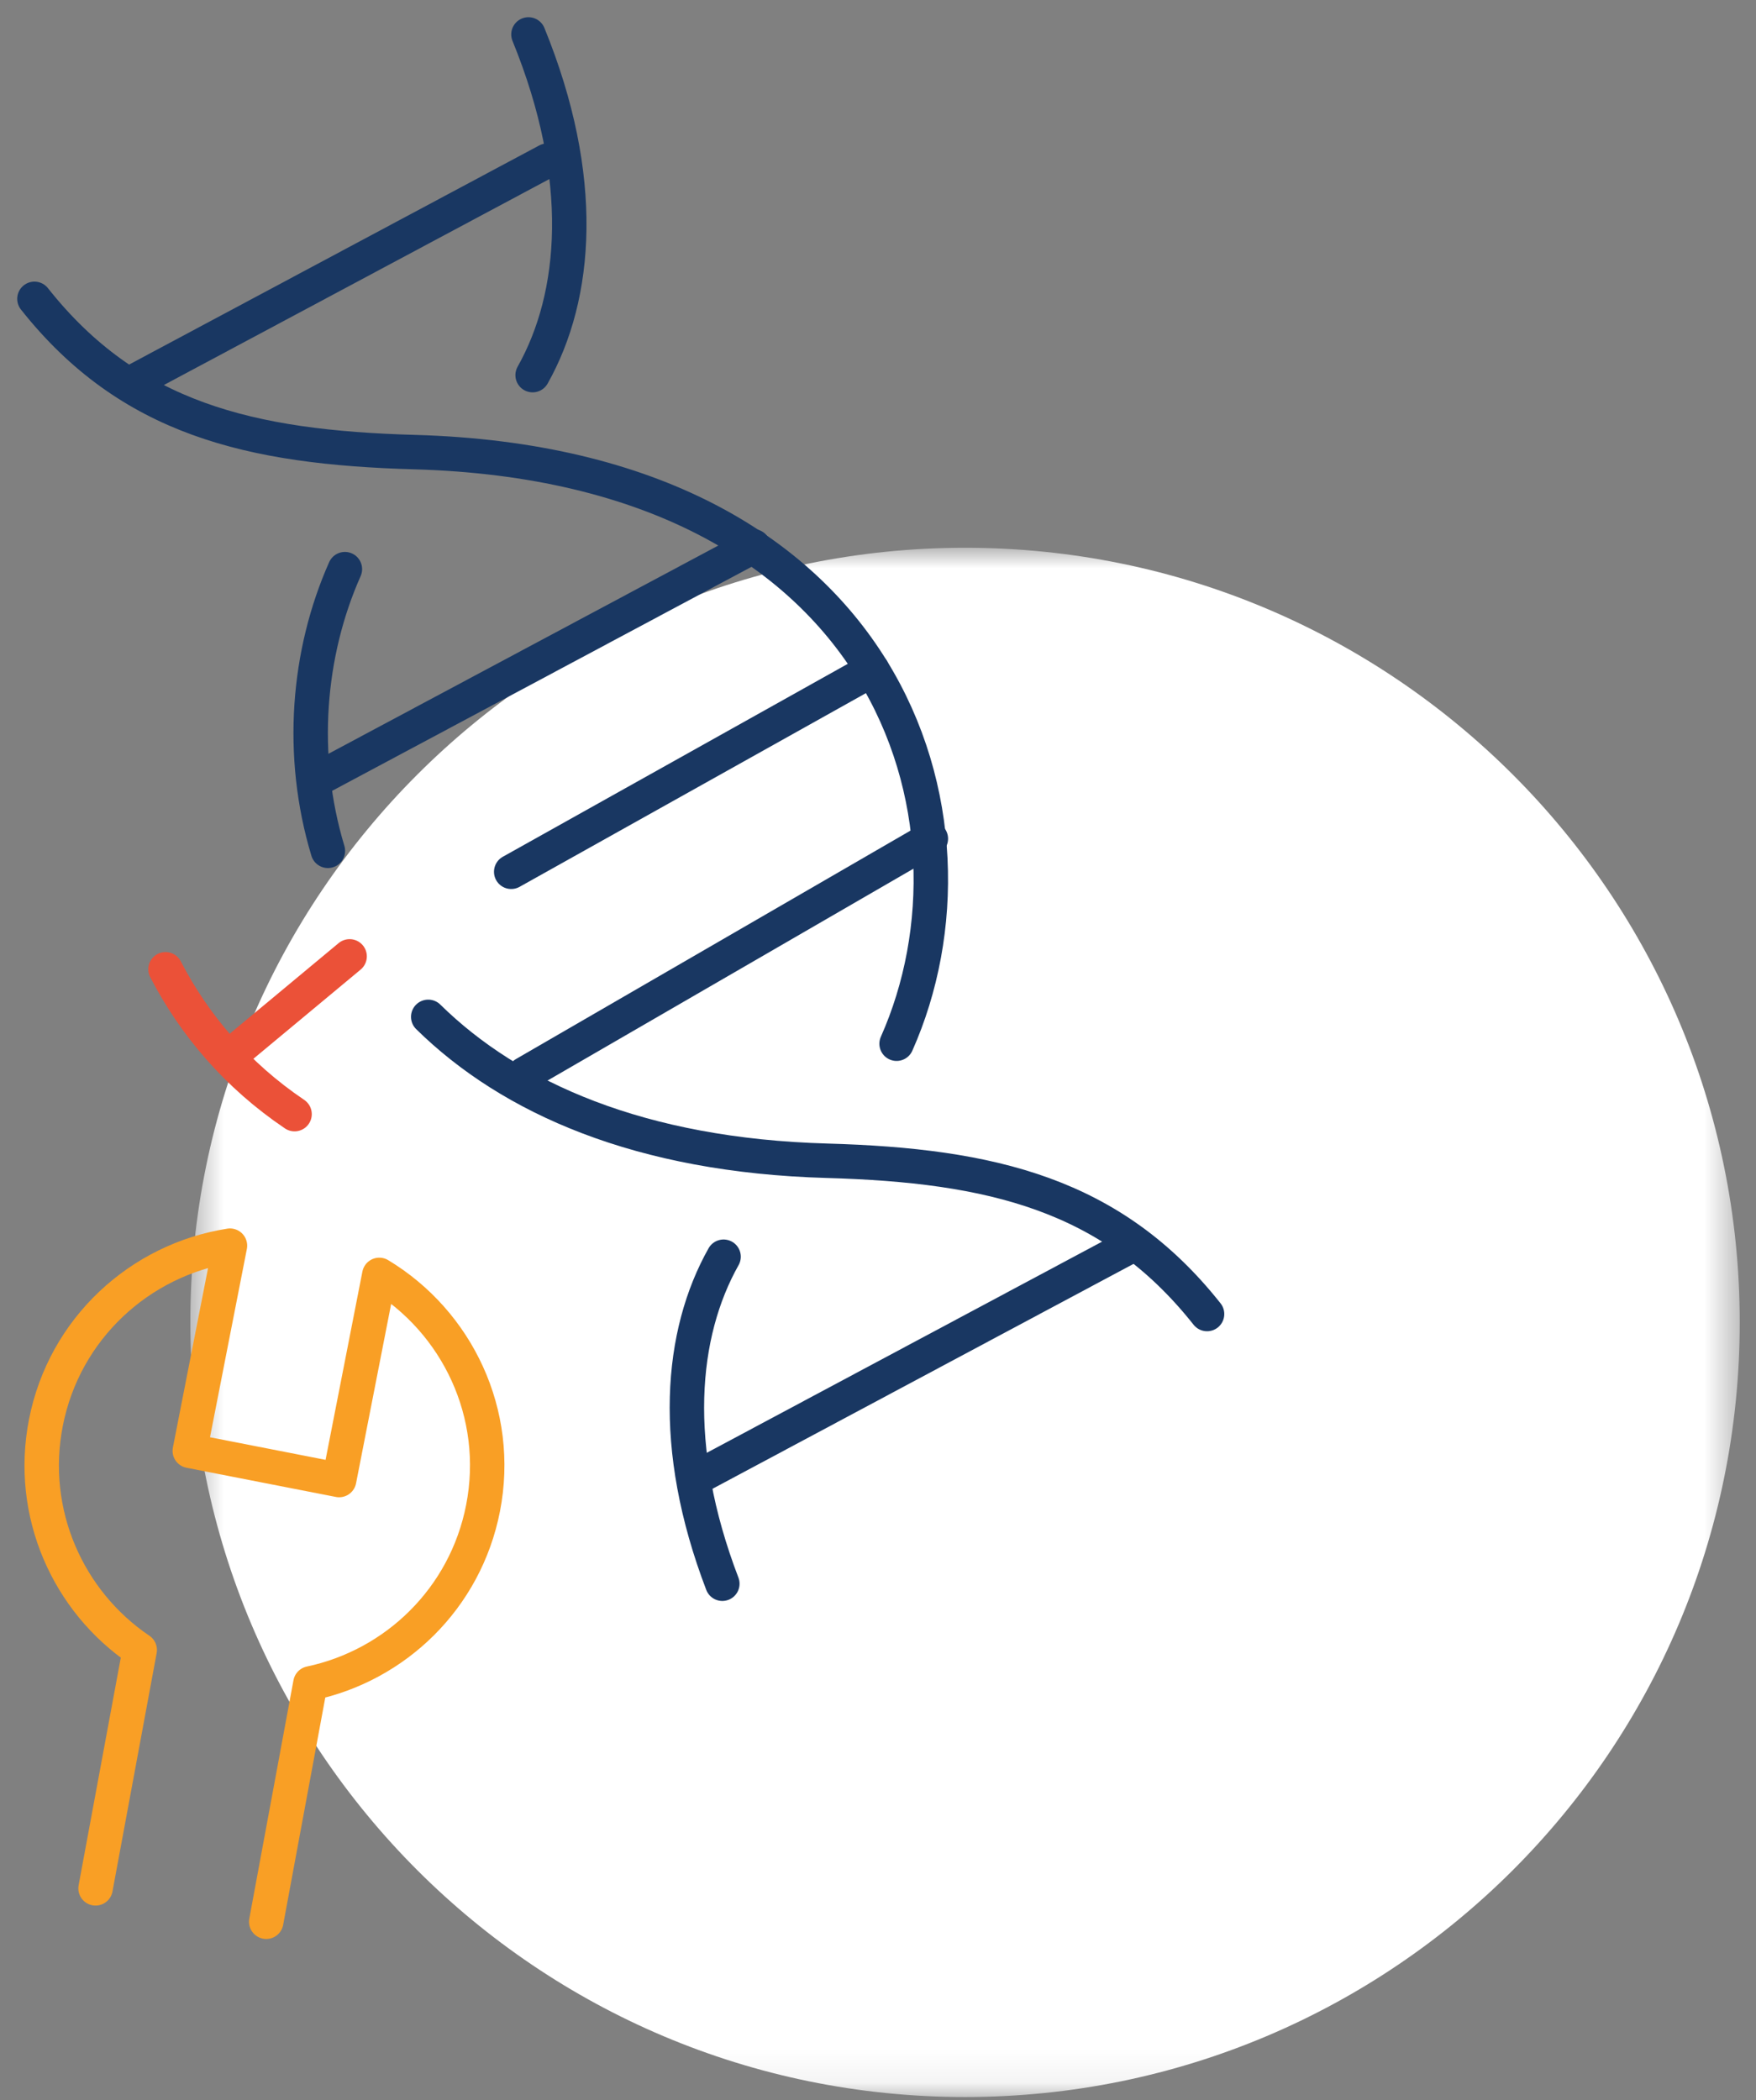
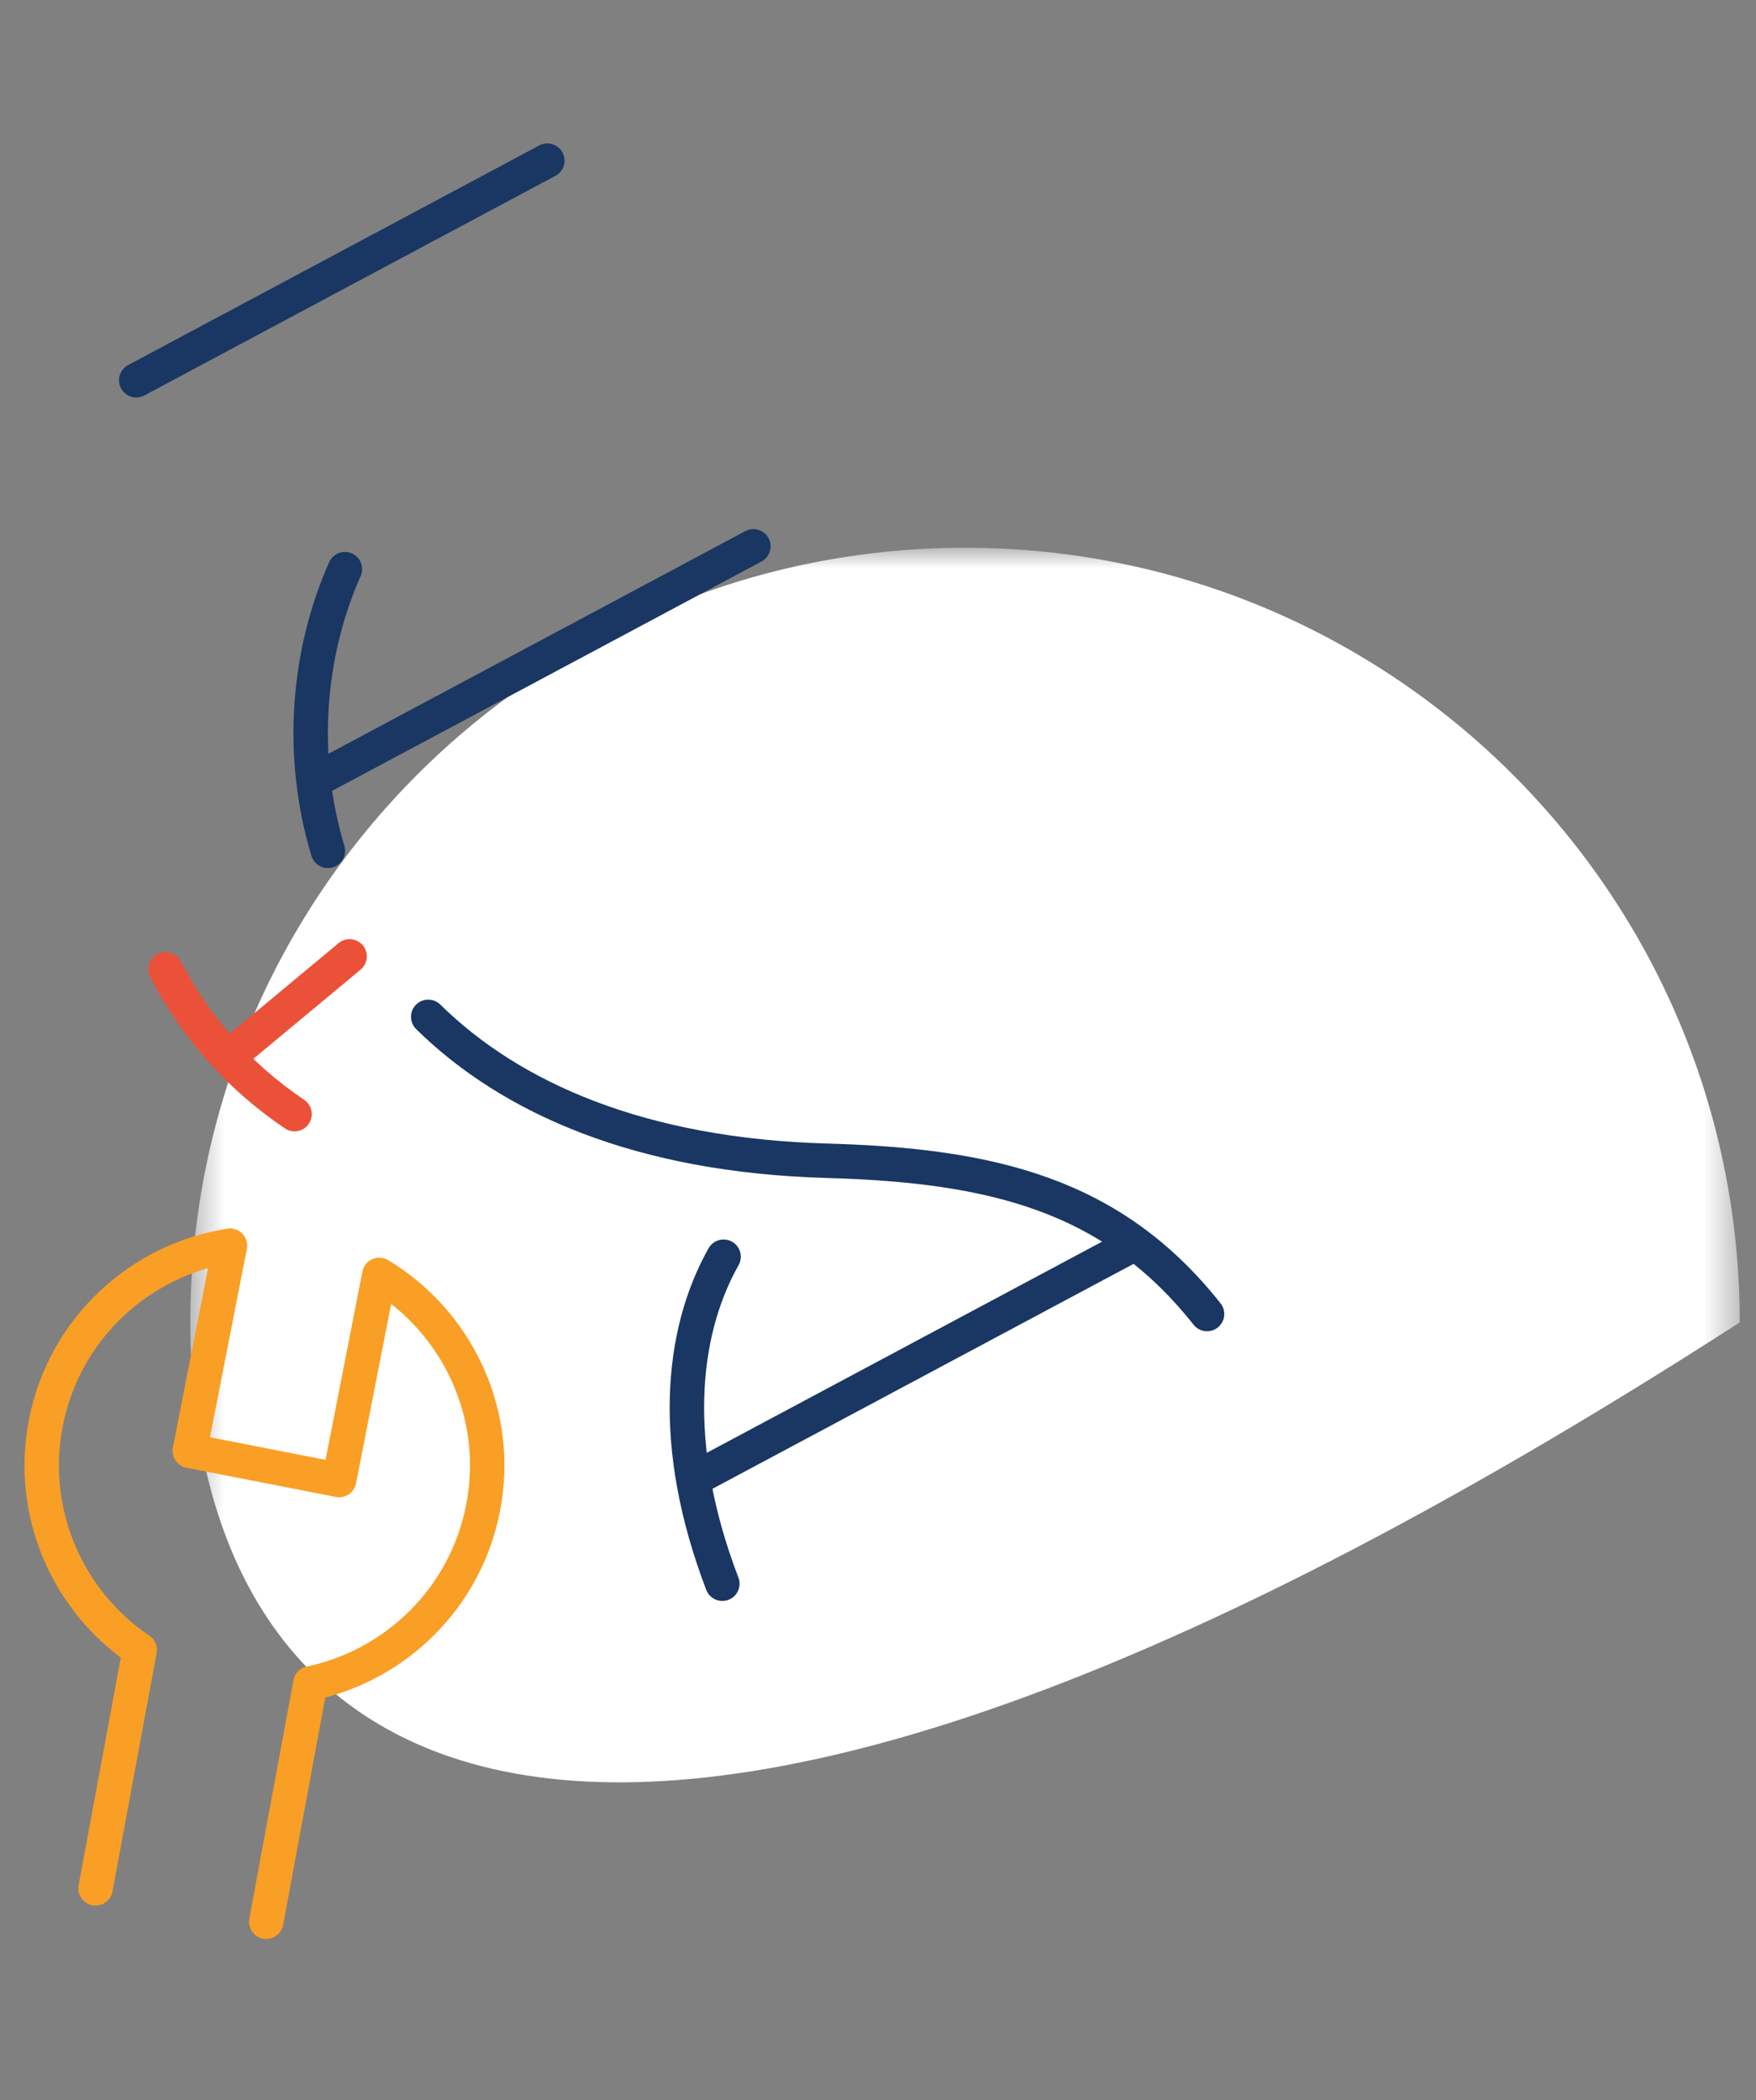
<svg xmlns="http://www.w3.org/2000/svg" width="51" height="61" viewBox="0 0 51 61" fill="none">
  <rect x="0" y="0" width="51" height="61" fill="#808080" stroke="none" />
  <mask id="mask0_0_1772" style="mask-type:luminance" maskUnits="userSpaceOnUse" x="5" y="15" width="46" height="46">
    <path fill-rule="evenodd" clip-rule="evenodd" d="M5.528 15.91H50.528V60.91H5.528V15.91Z" fill="white" />
  </mask>
  <g mask="url(#mask0_0_1772)">
-     <path fill-rule="evenodd" clip-rule="evenodd" d="M50.528 38.41C50.528 50.836 40.454 60.91 28.028 60.91C15.602 60.91 5.528 50.836 5.528 38.41C5.528 25.984 15.602 15.91 28.028 15.91C40.454 15.91 50.528 25.984 50.528 38.41" fill="white" />
+     <path fill-rule="evenodd" clip-rule="evenodd" d="M50.528 38.41C15.602 60.91 5.528 50.836 5.528 38.41C5.528 25.984 15.602 15.91 28.028 15.91C40.454 15.91 50.528 25.984 50.528 38.41" fill="white" />
  </g>
  <path d="M7.732 55.819L9.015 48.895C11.479 48.375 13.515 46.434 14.029 43.807C14.566 41.064 13.279 38.394 11.016 37.03L9.85 42.989L5.512 42.141L6.679 36.181C4.069 36.591 1.87 38.58 1.333 41.323C0.819 43.949 1.973 46.515 4.058 47.925L2.775 54.849" stroke="#F99F25" stroke-linecap="round" stroke-linejoin="round" />
-   <path d="M14.847 25.322L25.333 19.457" stroke="#193762" stroke-linecap="round" />
-   <path d="M15.233 31.195L27.035 24.361" stroke="#193762" stroke-linecap="round" />
  <path d="M32.718 36.252L20.224 42.927" stroke="#193762" stroke-linecap="round" />
  <path d="M21.015 36.502C19.76 38.731 19.452 42.008 20.979 46.001" stroke="#193762" stroke-linecap="round" />
  <path d="M21.881 15.868L9.386 22.543" stroke="#193762" stroke-linecap="round" />
  <path d="M3.957 11.045L15.896 4.666" stroke="#193762" stroke-linecap="round" />
-   <path d="M15.469 10.896C16.765 8.594 17.051 5.173 15.348 1" stroke="#193762" stroke-linecap="round" />
  <path d="M12.437 29.535C14.837 31.896 18.598 33.563 24.016 33.715C28.8 33.85 32.3 34.685 35.057 38.167" stroke="#193762" stroke-linecap="round" />
  <path d="M10.017 16.531C8.936 18.961 8.684 21.93 9.523 24.713" stroke="#193762" stroke-linecap="round" />
-   <path d="M26.04 30.316C28.924 23.836 25.909 13.523 12.041 13.132C7.256 12.997 3.757 12.163 1 8.68" stroke="#193762" stroke-linecap="round" />
  <path d="M7.025 30.381L10.154 27.778" stroke="#EB5138" stroke-linecap="round" />
  <path d="M4.807 28.153C5.641 29.767 6.88 31.231 8.555 32.361" stroke="#EB5138" stroke-linecap="round" />
</svg>